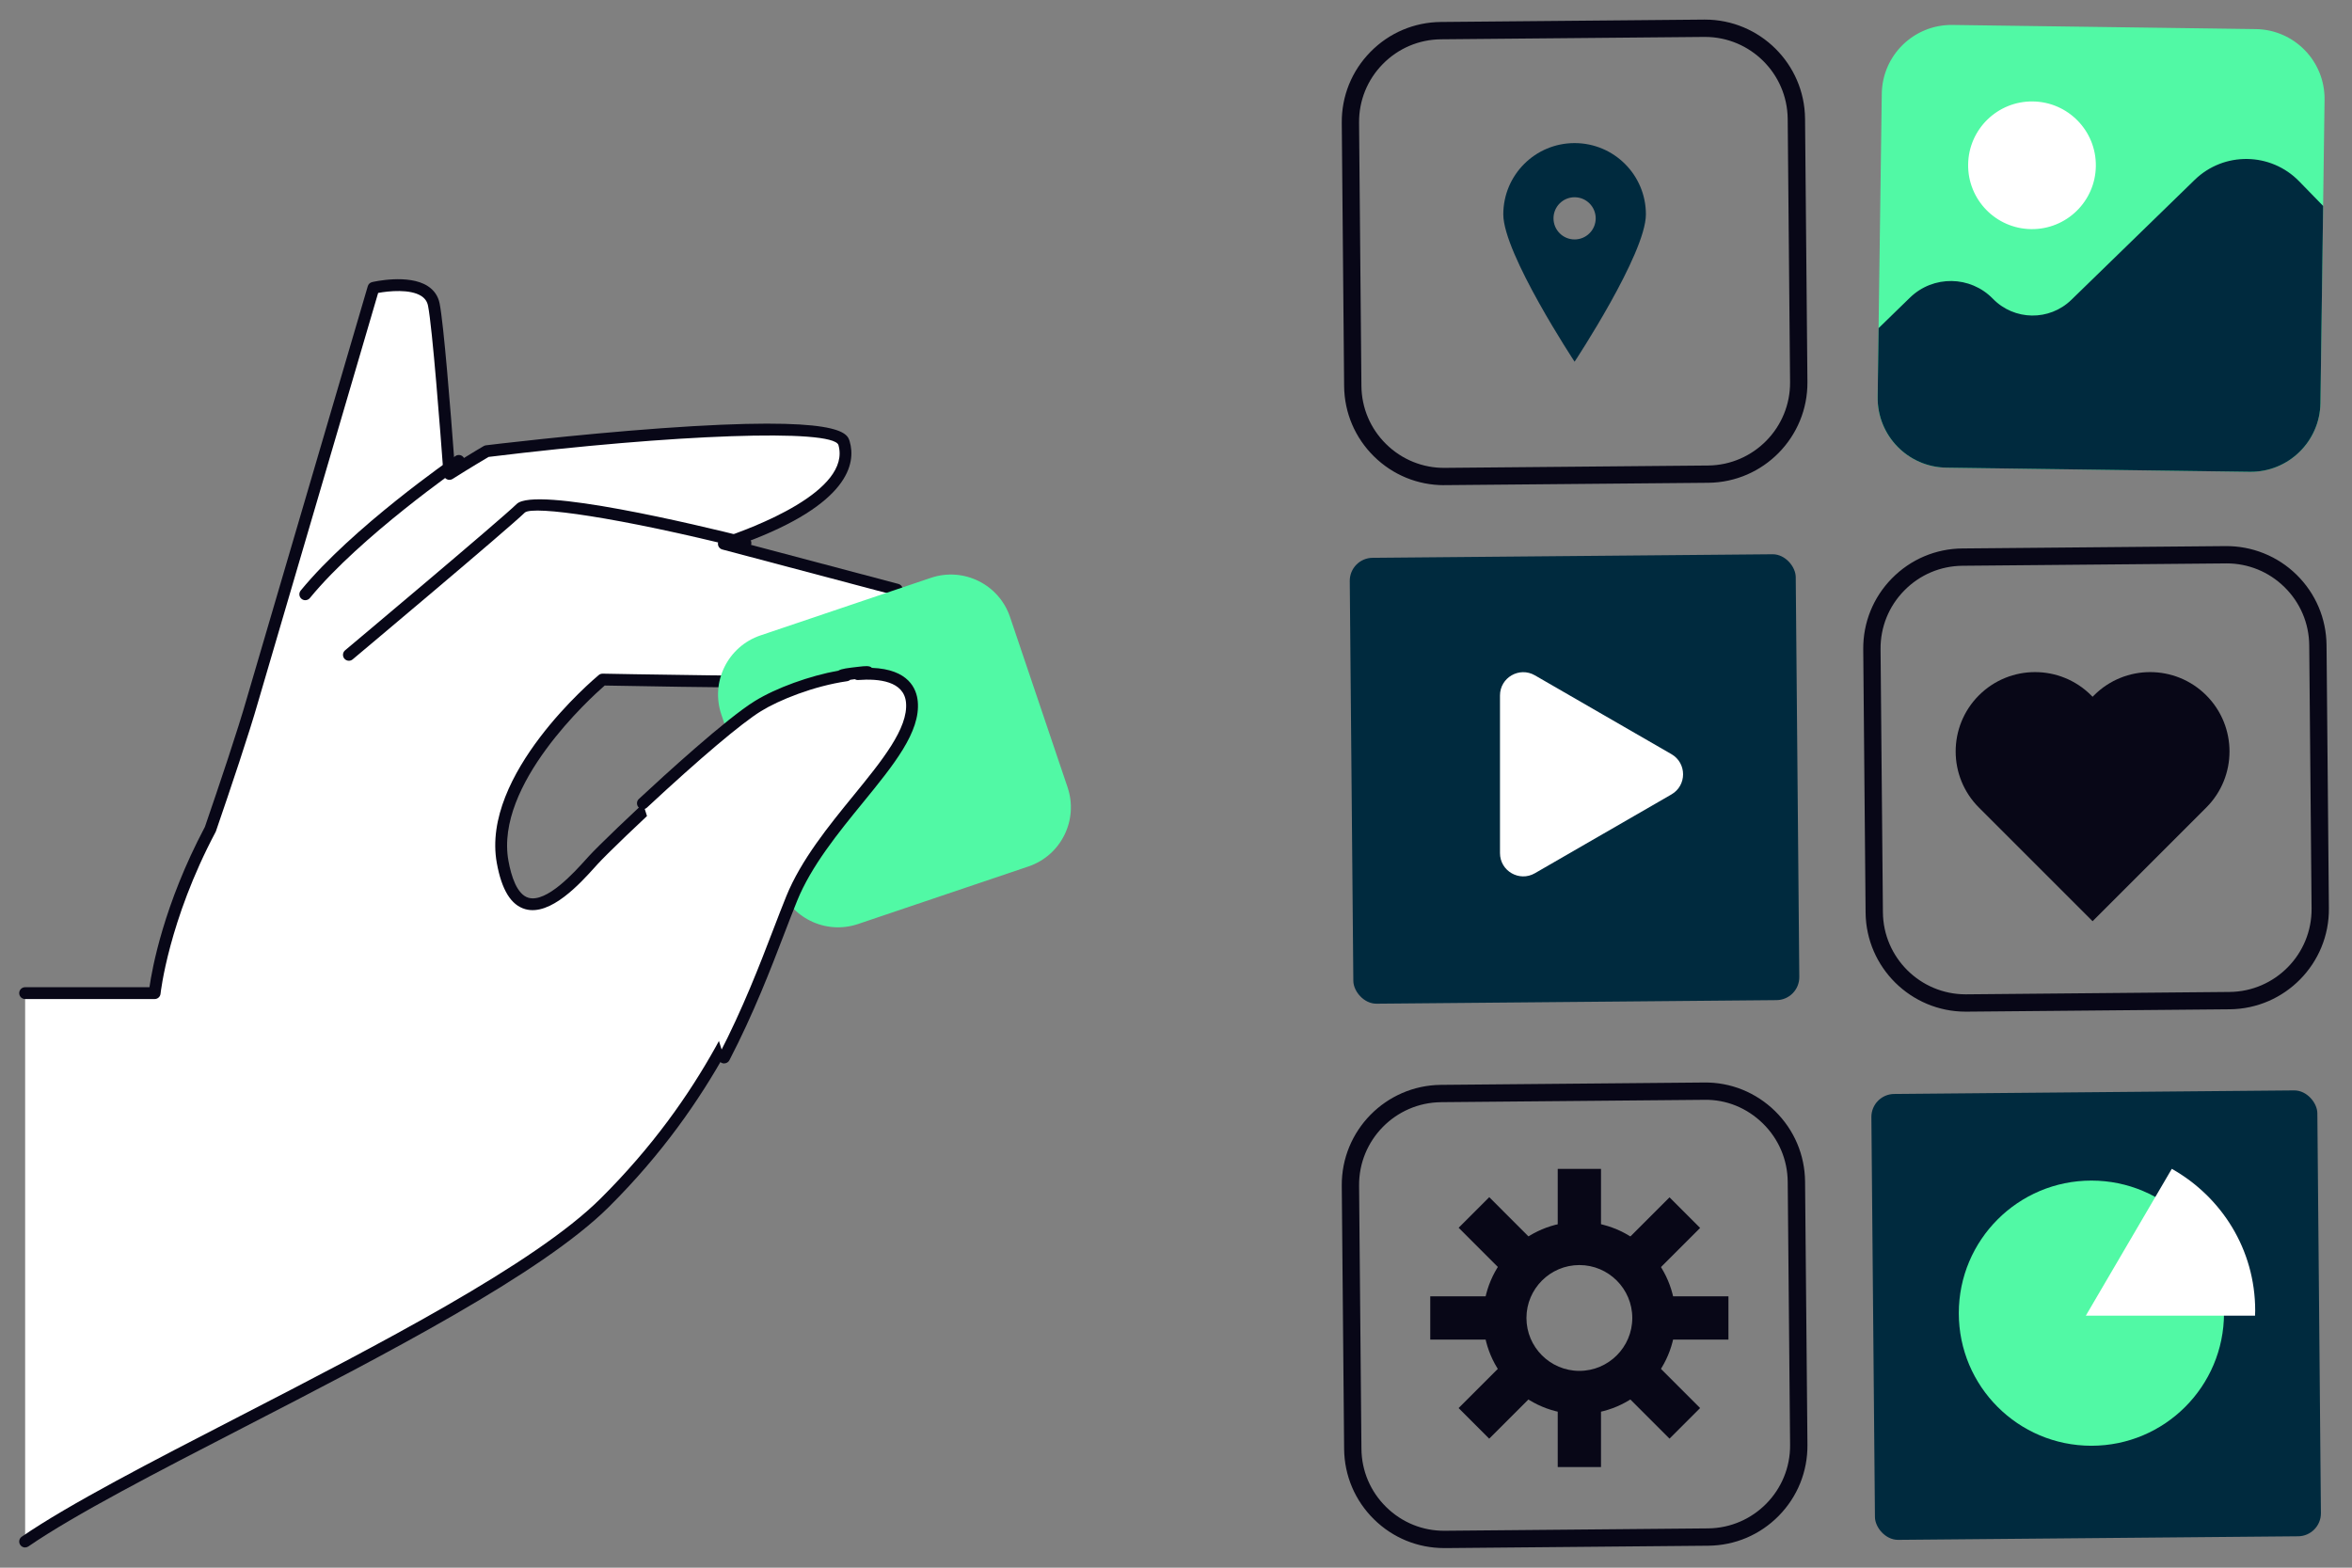
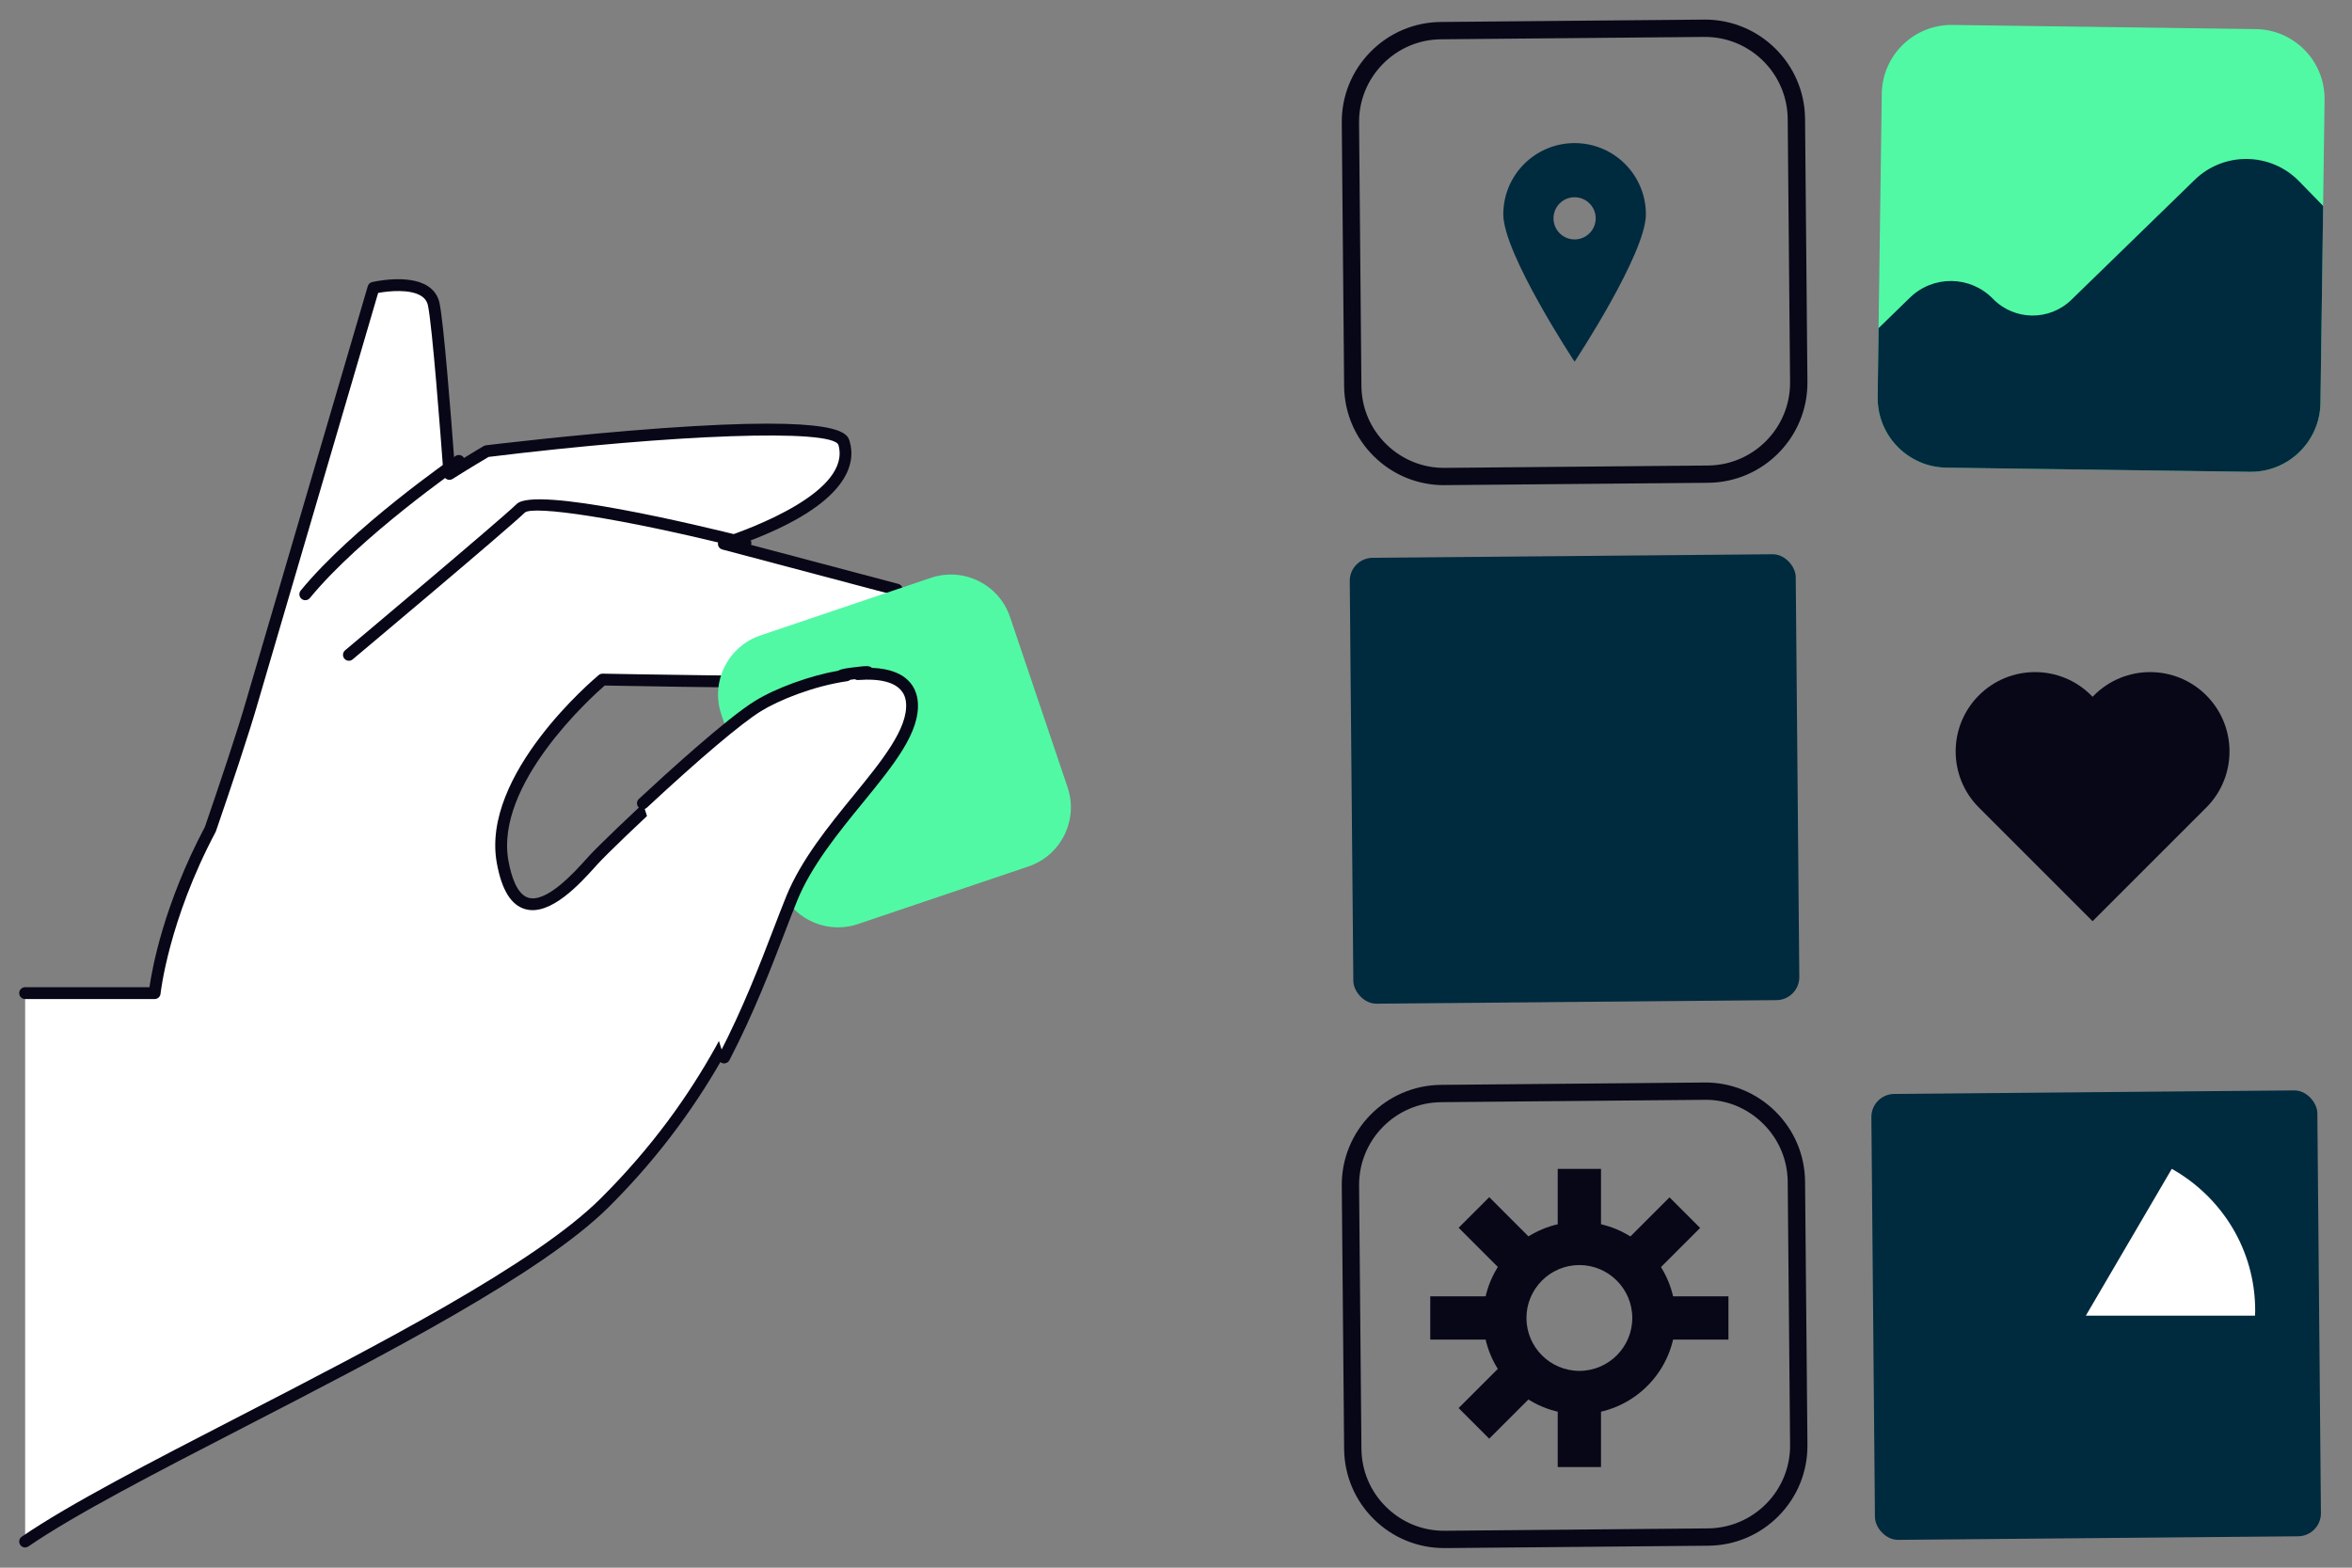
<svg xmlns="http://www.w3.org/2000/svg" id="_Layer_" data-name="&amp;lt;Layer&amp;gt;" viewBox="0 0 1080 720">
  <rect x="0" y="0" width="1080" height="720" fill="#808080" stroke="none" />
  <defs>
    <style>      .cls-1 {        fill: #51f9a5;      }      .cls-1, .cls-2, .cls-3, .cls-4 {        stroke-width: 0px;      }      .cls-2 {        fill: #080717;      }      .cls-3 {        fill: #fff;      }      .cls-4 {        fill: #002a3e;      }    </style>
  </defs>
  <g>
    <g>
      <g>
        <path class="cls-3" d="m11.54,708.01c55.92-38.39,216.18-105.92,266.1-155.56,55.72-55.39,72.62-111.71,86.45-145.09,13.83-33.39,53.68-61.79,51.74-83.54-.88-9.87-10.77-12.61-22.98-11.62,29.57-5.32,18.99-41.37,18.99-41.37l-79.47-21.07c18.74-6.22,61.85-23.23,55.21-46.19-4.61-15.94-164.1,3.67-164.1,3.67,0,0-7.22,4.19-17.12,10.45-1.66-22.52-5.15-67.58-7.14-77.71-2.68-13.65-27.73-7.76-27.73-7.76l-55.49,189.1c-4.06,14.32-12.66,39.9-19.41,59.56-22.19,41.81-25.57,75.26-25.57,75.26H11.54v251.87Zm338.72-381.99c-18.01,11.11-69.89,60.31-77.88,69.06-7.99,8.75-34.41,40.34-41.59.78-7.18-39.55,45.88-83.74,45.88-83.74,0,0,91.96,1.83,111.33.65-13.64,2.03-28.97,7.84-37.74,13.25Z" />
        <path class="cls-2" d="m11.54,710.72c-.86,0-1.71-.41-2.24-1.18-.85-1.24-.54-2.93.7-3.78,21.81-14.97,59.69-34.51,99.79-55.19,63.58-32.79,135.65-69.95,165.93-100.06,48.02-47.74,66.6-95.25,80.17-129.93,2-5.12,3.87-9.89,5.68-14.27,6.43-15.51,18.4-30.05,28.96-42.87,12.11-14.71,23.55-28.6,22.59-39.38-.79-8.84-11.33-9.86-20.06-9.16-1.02.1-1.98-.42-2.5-1.24-.33.92-1.14,1.63-2.16,1.78-14.34,2.14-29.09,8.17-36.72,12.88h0c-17.68,10.9-69.26,59.77-77.3,68.58l-1.2,1.33c-6.62,7.34-20.39,22.62-31.99,19.32-6.54-1.86-10.82-8.8-13.07-21.21-7.38-40.64,44.6-84.47,46.82-86.32.5-.42,1.08-.61,1.79-.63.92.02,92.07,1.8,111.11.65,1.02-.06,1.94.44,2.45,1.24.32-.89,1.09-1.59,2.08-1.77,6.82-1.23,11.82-4.35,14.87-9.28,5.79-9.37,3.38-22.8,2.37-27.2l-77.93-20.66c-1.16-.31-1.98-1.34-2.02-2.54-.04-1.2.72-2.28,1.86-2.66,14.09-4.68,59.6-21.61,53.45-42.86-2.98-7.45-74.97-4.96-160.6,5.54-1.76,1.03-8.24,4.86-16.56,10.12-.81.51-1.82.56-2.67.13-.85-.43-1.42-1.27-1.49-2.22-1.47-19.88-5.1-67.2-7.1-77.39-.38-1.96-1.4-3.44-3.1-4.54-5.09-3.28-14.93-2.33-19.82-1.41l-55.03,187.54c-4.1,14.46-12.84,40.44-19.45,59.67-.05.14-.1.27-.17.39-21.65,40.8-25.23,73.93-25.27,74.26-.14,1.39-1.31,2.44-2.7,2.44H11.54c-1.5,0-2.72-1.22-2.72-2.72s1.22-2.72,2.72-2.72h57.09c1.21-8.5,6.51-37.85,25.46-73.63,6.58-19.15,15.24-44.89,19.3-59.21l55.49-189.12c.27-.94,1.03-1.65,1.98-1.88.68-.16,16.75-3.85,25.54,1.82,2.96,1.91,4.81,4.62,5.48,8.06,1.87,9.51,4.97,48.33,6.85,73.54,7.85-4.89,13.32-8.07,13.38-8.11.32-.18.67-.3,1.03-.35.4-.05,40.4-4.94,80.46-7.83,83.1-5.98,85.45,2.18,86.58,6.1,2.86,9.89-.03,28.65-48.57,46.59l70.92,18.8c.92.24,1.64.95,1.91,1.86.23.8,5.64,19.71-2.59,33.03-1.72,2.78-3.9,5.11-6.51,6.97,10.37,2.26,12.79,8.97,13.2,13.51,1.16,13-10.41,27.05-23.81,43.32-10.32,12.53-22.01,26.73-28.13,41.5-1.8,4.35-3.66,9.09-5.65,14.17-12.97,33.15-32.56,83.26-81.4,131.81-30.88,30.7-103.34,68.07-167.28,101.03-39.95,20.6-77.68,40.06-99.21,54.84-.47.32-1.01.48-1.53.48Zm266.12-395.87c-6.37,5.55-50.55,45.51-44.19,80.52,1.25,6.9,3.87,15.44,9.21,16.96,8.36,2.37,21.05-11.72,26.47-17.73l1.23-1.36c8.14-8.91,60.43-58.42,78.46-69.54h0c4.57-2.82,10.44-5.54,16.71-7.83-31.14.06-79.79-.87-87.89-1.02Zm72.6,11.17h.03-.03Z" />
      </g>
      <path class="cls-2" d="m140.18,275.66c-.61,0-1.21-.2-1.72-.62-1.16-.95-1.33-2.66-.38-3.82,23.69-28.93,69.13-60.45,71.06-61.78,1.24-.85,2.93-.54,3.78.69.85,1.23.54,2.93-.69,3.78-.47.32-46.74,32.42-69.94,60.75-.54.66-1.32.99-2.1.99Z" />
      <path class="cls-2" d="m160.21,303.47c-.77,0-1.54-.33-2.08-.97-.96-1.15-.81-2.86.33-3.83.71-.59,70.9-59.51,78.8-67.2,8.49-8.25,83.05,9.63,105.7,15.32,1.45.36,2.34,1.84,1.97,3.29-.36,1.45-1.84,2.34-3.29,1.97-57.87-14.51-96.59-19.87-100.61-16.67-8.03,7.81-76.18,65.01-79.08,67.45-.51.43-1.13.64-1.74.64Z" />
    </g>
    <path class="cls-1" d="m472.23,397.95l-78.23,26.43c-15,5.07-31.28-2.99-36.34-17.99l-26.43-78.23c-5.07-15,2.99-31.28,17.99-36.34l78.23-26.43c15-5.07,31.28,2.99,36.34,17.99l26.43,78.23c5.07,15-2.99,31.28-17.99,36.34Z" />
    <g>
      <path class="cls-3" d="m332.55,485.7c14.82-28.62,23.38-54.22,31.01-73.05,14.67-36.13,57.42-66.66,55.17-90.28-1.02-10.72-11.7-13.76-24.86-12.78,15.36-2.68-14.8,1.1-5.22.57-14.69,2.11-31.17,8.3-40.59,14.11-11,6.78-33.72,26.86-52.84,44.65l37.32,116.77Z" />
      <path class="cls-2" d="m332.54,488.42c-.42,0-.85-.1-1.25-.3-1.33-.69-1.85-2.33-1.16-3.66,11.07-21.38,18.77-41.44,24.95-57.56,2.1-5.47,4.06-10.57,5.96-15.26,6.8-16.76,19.59-32.44,30.87-46.27,12.98-15.91,25.23-30.93,24.11-42.73-.93-9.82-12.45-11.04-21.95-10.33-.58.04-1.12-.1-1.59-.37-.71.09-1.41.19-2.05.28-.38.34-.86.57-1.4.64-15.47,2.22-31.34,8.67-39.55,13.73-8.99,5.54-28.09,21.7-52.42,44.33-1.1,1.02-2.82.96-3.84-.14-1.02-1.1-.96-2.82.14-3.84,11.63-10.82,40.09-36.85,53.27-44.98,9.78-6.03,25.13-11.58,38.38-13.96,1.35-.87,4.19-1.19,9.39-1.79,2.91-.33,4.95-.57,5.95.52,16.94.66,20.52,9.65,21.07,15.37,1.34,14.02-11.01,29.15-25.31,46.68-11.04,13.53-23.55,28.87-30.05,44.87-1.89,4.66-3.84,9.73-5.92,15.16-6.23,16.24-13.99,36.46-25.2,58.11-.48.93-1.43,1.47-2.41,1.47Z" />
    </g>
  </g>
  <g>
    <g>
      <path class="cls-1" d="m1033.04,216.68l-139.27-1.9c-17.69-.24-31.83-14.77-31.59-32.46l1.9-139.27c.24-17.69,14.77-31.83,32.46-31.59l139.27,1.9c17.69.24,31.83,14.77,31.59,32.46l-1.9,139.27c-.24,17.69-14.77,31.83-32.46,31.59Z" />
-       <path class="cls-3" d="m962.38,76.31c-.22,16.19-13.53,29.14-29.72,28.92-16.19-.22-29.14-13.53-28.92-29.72.22-16.19,13.53-29.14,29.72-28.92,16.19.22,29.14,13.53,28.92,29.72Z" />
      <path class="cls-4" d="m862.19,182.32l.43-31.61,14.41-14.02c10.66-10.37,27.7-10.14,38.07.52h0c9.82,10.09,25.95,10.31,36.04.49l56.6-55.07c13.44-13.08,34.93-12.78,48.01.66l11,11.3-1.24,90.51c-.24,17.69-14.77,31.83-32.46,31.59l-139.27-1.9c-17.69-.24-31.83-14.77-31.59-32.46Z" />
    </g>
    <path class="cls-2" d="m663.13,222.83c-12.11,0-23.53-4.67-32.18-13.17-8.75-8.6-13.64-20.09-13.75-32.37l-1.08-120.85c-.11-12.27,4.56-23.85,13.16-32.6,8.6-8.76,20.09-13.64,32.37-13.75l120.85-1.09c.14,0,.28,0,.42,0,25.14,0,45.71,20.34,45.93,45.53l1.09,120.85c.23,25.33-20.2,46.12-45.53,46.35h0l-120.85,1.08c-.14,0-.28,0-.43,0Zm121.24-5.06h.04-.04Zm-1.46-200.81c-.11,0-.23,0-.35,0l-120.85,1.09c-10.15.09-19.65,4.13-26.76,11.37-7.11,7.24-10.98,16.82-10.89,26.96l1.08,120.85c.09,10.15,4.13,19.65,11.37,26.76,7.24,7.11,16.89,11.02,26.96,10.89l120.85-1.08c20.95-.19,37.84-17.39,37.65-38.34l-1.09-120.85c-.19-20.83-17.2-37.65-37.99-37.65Z" />
    <path class="cls-4" d="m723.03,65.72c-18.09,0-32.74,14.65-32.74,32.73s32.74,67.67,32.74,67.67c0,0,32.74-49.58,32.74-67.67s-14.65-32.73-32.74-32.73Zm0,44.25c-5.35,0-9.69-4.33-9.69-9.69s4.33-9.69,9.69-9.69,9.69,4.35,9.69,9.69-4.34,9.69-9.69,9.69Z" />
    <rect class="cls-4" x="620.63" y="255.32" width="204.79" height="204.79" rx="10.56" ry="10.56" transform="translate(-3.18 6.5) rotate(-.51)" />
-     <path class="cls-2" d="m902.59,464.63c-25.14,0-45.71-20.34-45.94-45.53l-1.08-120.85c-.11-12.27,4.56-23.85,13.16-32.61,8.6-8.75,20.09-13.64,32.37-13.75l120.85-1.08c12.12-.1,23.85,4.56,32.61,13.16,8.75,8.6,13.64,20.09,13.75,32.37l1.08,120.85c.23,25.33-20.2,46.12-45.53,46.35l-120.85,1.09c-.14,0-.28,0-.42,0Zm119.78-205.87c-.12,0-.23,0-.35,0l-120.85,1.08c-10.15.09-19.65,4.13-26.76,11.37-7.11,7.24-10.98,16.81-10.89,26.96l1.08,120.85c.19,20.83,17.2,37.65,37.99,37.65.11,0,.23,0,.35,0l120.85-1.09c20.95-.19,37.84-17.38,37.65-38.33l-1.08-120.85c-.09-10.15-4.13-19.65-11.37-26.76-7.16-7.03-16.6-10.89-26.61-10.89Z" />
    <rect class="cls-4" x="860.08" y="501.68" width="204.79" height="204.79" rx="10.56" ry="10.56" transform="translate(1930.33 1199.49) rotate(179.49)" />
    <path class="cls-2" d="m663.13,710.99c-12.11,0-23.53-4.67-32.18-13.17-8.75-8.6-13.64-20.09-13.75-32.37l-1.08-120.85c-.23-25.33,20.2-46.12,45.53-46.35l120.85-1.08c12.16-.17,23.85,4.56,32.61,13.16,8.75,8.6,13.64,20.09,13.75,32.37l1.09,120.85c.11,12.27-4.56,23.85-13.16,32.61-8.6,8.75-20.09,13.64-32.37,13.75l-120.85,1.09c-.14,0-.28,0-.42,0Zm-1.41-204.78c-20.95.19-37.84,17.38-37.65,38.33l1.08,120.85c.09,10.15,4.13,19.65,11.37,26.76,7.24,7.11,16.8,11.01,26.96,10.89l120.85-1.09c20.95-.19,37.84-17.38,37.65-38.33l-1.09-120.85c-.09-10.15-4.13-19.65-11.37-26.76-7.24-7.11-16.79-11.09-26.96-10.89l-120.85,1.08Zm-.03-3.97h.04-.04Z" />
-     <path class="cls-3" d="m736.14,382.96l-31.35,18.1c-7.12,4.11-16.02-1.03-16.02-9.25v-72.4c0-8.22,8.9-13.36,16.02-9.25l31.35,18.1,31.36,18.1c7.12,4.11,7.12,14.39,0,18.5l-31.36,18.11Z" />
    <path class="cls-2" d="m1012.42,371.55l.66-.66c14.23-14.23,14.23-37.3,0-51.54h0c-14.23-14.23-37.3-14.23-51.54,0l-.66.66-.66-.66c-14.23-14.23-37.3-14.23-51.54,0h0c-14.23,14.23-14.23,37.3,0,51.54l.66.66,51.54,51.54,51.54-51.54Z" />
    <g>
      <path class="cls-2" d="m725.22,649.48c-24.36,0-44.17-19.82-44.17-44.17s19.82-44.17,44.17-44.17,44.17,19.82,44.17,44.17-19.82,44.17-44.17,44.17Zm0-68.47c-13.4,0-24.3,10.9-24.3,24.3s10.9,24.3,24.3,24.3,24.3-10.9,24.3-24.3-10.9-24.3-24.3-24.3Z" />
      <rect class="cls-2" x="656.75" y="595.37" width="34.24" height="19.87" />
      <rect class="cls-2" x="759.45" y="595.37" width="34.23" height="19.87" />
      <rect class="cls-2" x="715.28" y="536.84" width="19.87" height="34.23" />
      <rect class="cls-2" x="715.28" y="639.54" width="19.87" height="34.24" />
      <rect class="cls-2" x="744.41" y="559.06" width="34.24" height="19.87" transform="translate(-179.31 705.01) rotate(-44.99)" />
      <rect class="cls-2" x="671.78" y="631.68" width="34.23" height="19.87" transform="translate(-251.92 675.05) rotate(-45)" />
      <rect class="cls-2" x="678.98" y="551.87" width="19.87" height="34.24" transform="translate(-200.57 653.61) rotate(-44.99)" />
-       <rect class="cls-2" x="751.6" y="624.5" width="19.87" height="34.23" transform="translate(-230.64 726.4) rotate(-45)" />
    </g>
    <g>
-       <path class="cls-1" d="m1021.23,603.11c0,33.63-27.26,60.89-60.89,60.89s-60.89-27.26-60.89-60.89,27.26-60.9,60.89-60.9,60.89,27.26,60.89,60.9Z" />
      <path class="cls-3" d="m997.26,536.81l-39.48,67.44h77.7s.07-1.4.07-2.3c0-28.12-15.44-52.23-38.29-65.14Z" />
    </g>
  </g>
</svg>